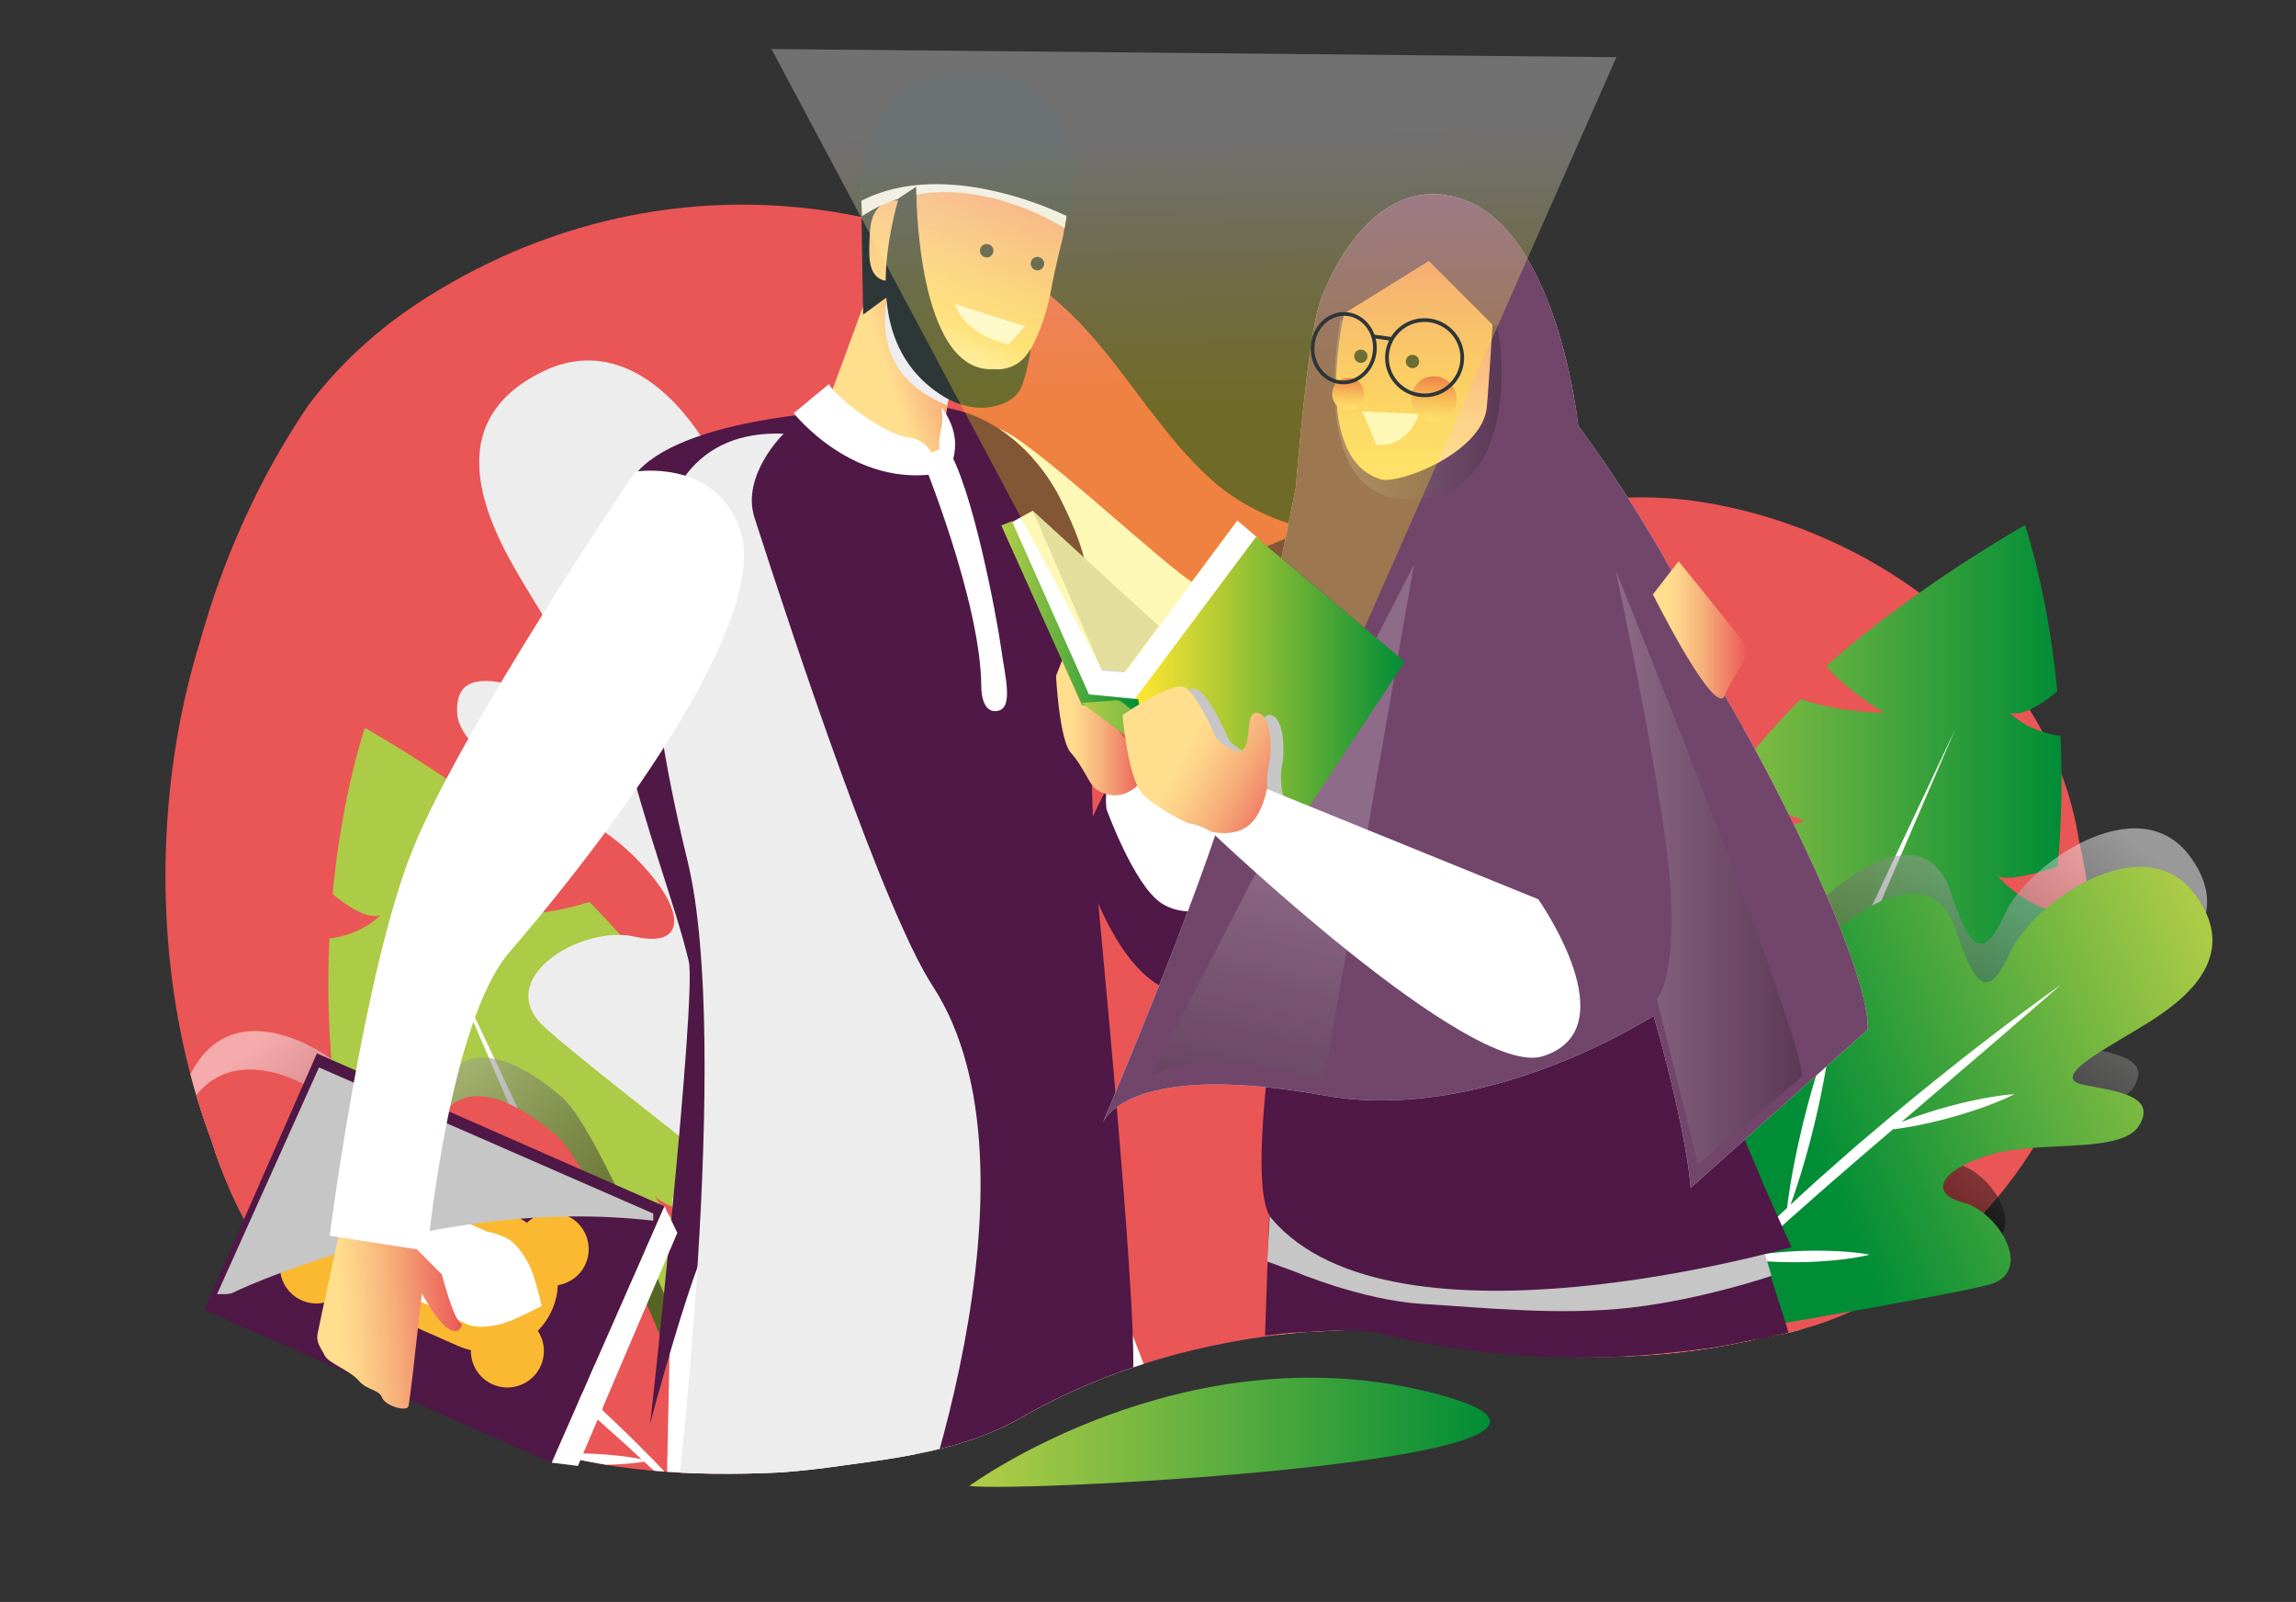
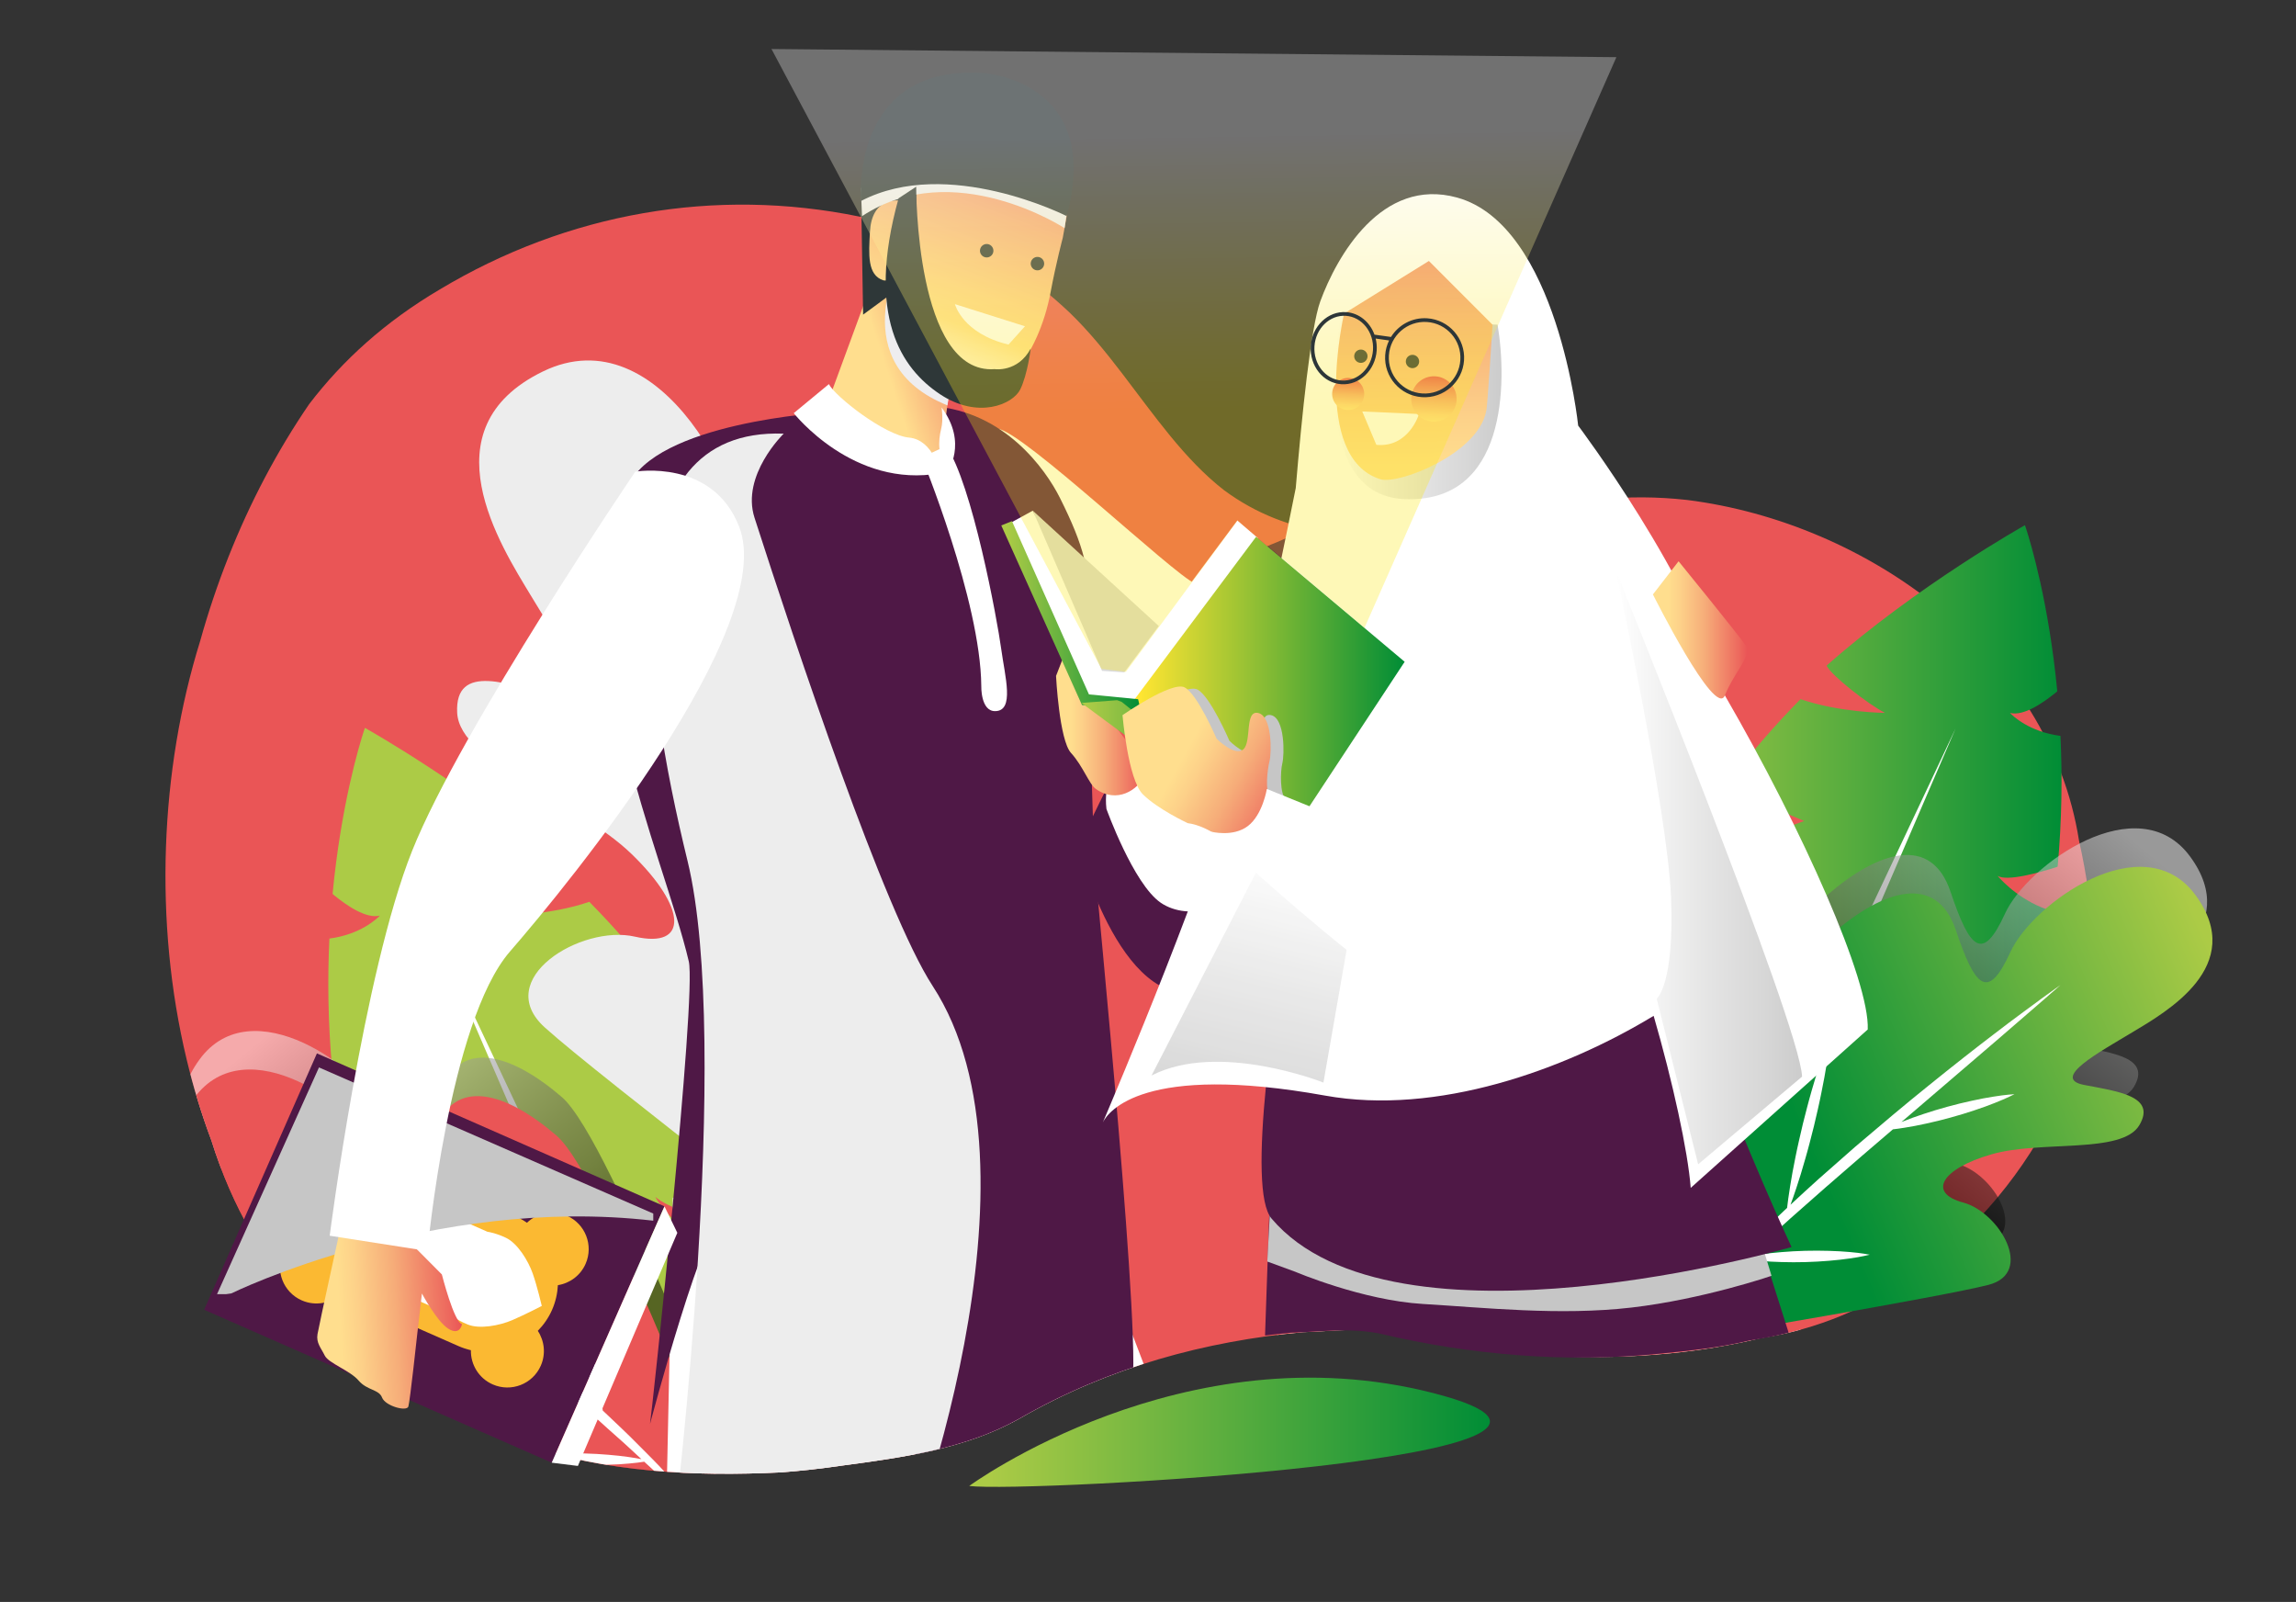
<svg xmlns="http://www.w3.org/2000/svg" xmlns:xlink="http://www.w3.org/1999/xlink" version="1.1" id="Layer_1" x="0px" y="0px" viewBox="0 0 3280 2288" style="enable-background:new 0 0 3280 2288;" xml:space="preserve">
  <rect x="0" y="0" width="3280" height="2288" fill="#333333" stroke="none" />
  <g>
    <defs>
      <path id="SVGID_1_" d="M2970.013,1200.597c-42.046-267.6-301.697-453.937-559.679-486.482c-42.48-4.773-85.21-5.059-127.635-0.466    c-42.411,4.591-84.52,14.058-125.5,28.806c-35.643,6.554-71.299,12.816-106.695,17.124    c-106.148,12.916-210.005,8.204-301.634-59.262c-28.468-22.1-53.478-48.923-77.151-77.752    c-47.348-57.658-89.352-123.334-142.809-175.264c-54.983-51.93-116.077-94.696-193.28-114.287    c-35.61-9.377-71.518-17.309-107.715-23.62c-206.084-42.322-416.859-5.665-600.142,104.305    c-38.796,22.91-73.405,48.172-104.23,75.467c-30.841,27.309-57.896,56.649-81.763,87.891    c-45.879,66.96-84.619,140.664-115.485,218.539c-15.433,38.936-28.899,78.954-40.303,119.851    c-57.421,184.23-66.521,401.479-19.275,598.041c9.455,39.336,21.164,77.851,35.231,115.214    c59.69,191.448,187.4,314.921,345.953,393.512c31.711,15.693,64.657,29.589,98.606,40.707    c119.534,40.03,244.776,46.141,370.019,40.03c29.02-2.29,57.658-5.416,86.107-9.632c88.012-11.751,176.598-23.97,252.965-66.735    c64.913-37.42,131.543-65.104,199.368-85.104c33.912-9.998,68.123-18.076,102.534-24.49    c34.413-6.414,69.057-11.145,104.097-14.289c43.044-1.359,85.809-7.47,128.575,1.695c125.776,29.896,263.734,41.7,395.945,28.5    c44.067-4.396,87.502-11.577,129.631-21.789c40.835-6.184,79.479-17.18,115.67-32.293c38.224-16.099,74.318-36.986,107.918-61.699    c167.248-120.44,283.327-337.324,243.87-544.939C2979.993,1249.636,2975.651,1225.808,2970.013,1200.597z" />
    </defs>
    <clipPath id="SVGID_2_">
      <use xlink:href="#SVGID_1_" style="overflow:visible;" />
    </clipPath>
    <polyline style="clip-path:url(#SVGID_2_);fill:#FFFFFF;" points="1840.954,1431.177 1813.463,2219.25 2624.447,2063.469    2422.847,1431.177  " />
    <rect x="50.688" y="88.566" style="clip-path:url(#SVGID_2_);fill:#EA5556;" width="3143.371" height="2093.581" />
    <g style="clip-path:url(#SVGID_2_);">
      <g>
        <path style="fill:#ACCB46;" d="M903.133,2073.523l5.411-14.986c-64.115-24.059-183.183-77.594-279.365-171.545     c0.018-0.023,0.018-0.023,0.06-0.031c-0.156-0.145-0.329-0.299-0.485-0.469c69.346-38.622,75.318-83.639,75.826-90.303     c-32.633,28.438-91.958,34.077-125.624,34.812c-0.13-0.148-0.249-0.34-0.379-0.501c-0.026,0.003-0.026,0.003-0.053-0.005     c-43.529-55.797-77.268-122.624-90.823-202.01c-2.168-12.607-4.025-25.047-5.782-37.422c43.18-12.788,70.825-41.764,78.483-50.58     c-13.924,8.111-58.347-4.233-85.432-12.959c-0.005-0.149-0.021-0.277-0.044-0.407c-0.125-0.038-0.263-0.086-0.372-0.124     c-6.108-67.033-6.698-129.802-3.968-186.48c44.497-5.742,68.105-28.584,72.11-32.772c-19.214,4.871-46.975-13.776-67.119-30.475     c-0.01-0.048,0.003-0.09,0.02-0.131c-0.151-0.12-0.312-0.243-0.473-0.367c11.925-125.204,37.626-210.854,44.445-231.984     c1.086-3.392,1.733-5.188,1.733-5.188S675.132,1125.6,804.727,1240.2c-7.355,14.63-59.149,54.887-83.439,67.451     c0,0,64.846-0.387,120.618-19.604c36.123,36.698,71.406,76.893,103.591,120.195c-31.305,20.193-54.985,31.263-108.73,53.857     c0,0,82.168,31.441,169.364,48.332c32.015,64.19,73.76,159.242,81.877,232.116c-48.377-0.149-118.561-5.551-151.818-32.976     c0,0,32.311,64.823,154.94,107.368c13.17,70.5-66.454,179.936-109.256,229.36l-17.776,49.233L903.133,2073.523z" />
        <polygon style="fill:#FFFFFF;" points="620.354,1329.87 920.413,2025.664 926.971,2007.499 942.583,2013.135    " />
      </g>
      <path style="fill:#EDEDED;" d="M758.285,850.529c-42.803-70.977-150.729-238.149,17.213-319.926    c167.996-81.808,297.925,176.276,291.302,290.531c-6.59,114.252,30.626,101.786,123.917,12.945    c93.325-88.792,175.99-4.361,227.347,126.414c51.369,130.767-52.028,928.124-52.028,928.124l-105.934-42.066    c0,0-406.062-310.332-481.978-379.178c-75.933-68.849,51.935-147.183,128.838-129.572c76.919,17.573,74.524-41.42-4.775-118.099    c-79.273-76.632-245.422-129.612-249.087-201.667c-3.654-72.133,74.641-41.738,143.782-20.785    C865.979,1018.226,801.125,921.481,758.285,850.529z" />
      <defs>
        <filter id="Adobe_OpacityMaskFilter" filterUnits="userSpaceOnUse" x="261.09" y="1472.592" width="802.311" height="671.199">
          <feFlood style="flood-color:white;flood-opacity:1" result="back" />
          <feBlend in="SourceGraphic" in2="back" mode="normal" />
        </filter>
      </defs>
      <mask maskUnits="userSpaceOnUse" x="261.09" y="1472.592" width="802.311" height="671.199" id="SVGID_3_">
        <g style="filter:url(#Adobe_OpacityMaskFilter);">
          <defs>
            <filter id="Adobe_OpacityMaskFilter_1_" filterUnits="userSpaceOnUse" x="261.09" y="1472.592" width="802.311" height="671.199">
              <feFlood style="flood-color:white;flood-opacity:1" result="back" />
              <feBlend in="SourceGraphic" in2="back" mode="normal" />
            </filter>
          </defs>
          <mask maskUnits="userSpaceOnUse" x="261.09" y="1472.592" width="802.311" height="671.199" id="SVGID_3_">
            <g style="filter:url(#Adobe_OpacityMaskFilter_1_);">
					</g>
          </mask>
          <linearGradient id="SVGID_4_" gradientUnits="userSpaceOnUse" x1="689.249" y1="1470.627" x2="333.693" y2="1902.982" gradientTransform="matrix(-1 0 0 1 1081.633 0)">
            <stop offset="0" style="stop-color:#000000" />
            <stop offset="0.129" style="stop-color:#313131" />
            <stop offset="0.307" style="stop-color:#6F6F6F" />
            <stop offset="0.478" style="stop-color:#A2A2A2" />
            <stop offset="0.638" style="stop-color:#CBCBCB" />
            <stop offset="0.782" style="stop-color:#E7E7E7" />
            <stop offset="0.908" style="stop-color:#F9F9F9" />
            <stop offset="1" style="stop-color:#FFFFFF" />
          </linearGradient>
          <path style="mask:url(#SVGID_3_);fill:url(#SVGID_4_);" d="M375.479,1708.88c-47.781-28.777-164.544-94.322-90.321-195.771      c74.244-101.481,232.676,11.241,264.65,81.306c31.992,70.053,50.218,50.938,77.804-31.248      c27.615-82.167,103.345-57.914,175.01,3.756c71.668,61.661,260.779,568.6,260.779,568.6l-76.254,8.269      c0,0-339.16-57.016-405.969-74.116c-66.827-17.099-15.362-103.901,35.929-117.596c51.294-13.72,31.326-48.069-39.96-68.769      c-71.258-20.678-186.772,0.021-211.603-41.7c-24.848-41.771,31.295-48.297,79.02-57.562      C492.269,1774.813,423.272,1737.631,375.479,1708.88z" />
        </g>
      </mask>
      <linearGradient id="SVGID_5_" gradientUnits="userSpaceOnUse" x1="689.249" y1="1470.627" x2="333.693" y2="1902.982" gradientTransform="matrix(-1 0 0 1 1081.633 0)">
        <stop offset="0" style="stop-color:#FFFFFF" />
        <stop offset="0.129" style="stop-color:#DBDBDB" />
        <stop offset="0.307" style="stop-color:#ABABAA" />
        <stop offset="0.478" style="stop-color:#7F7F7E" />
        <stop offset="0.638" style="stop-color:#595858" />
        <stop offset="0.782" style="stop-color:#3A3A39" />
        <stop offset="0.908" style="stop-color:#171716" />
        <stop offset="1" style="stop-color:#000000" />
      </linearGradient>
      <path style="opacity:0.5;fill:url(#SVGID_5_);" d="M375.479,1708.88c-47.781-28.777-164.544-94.322-90.321-195.771    c74.244-101.481,232.676,11.241,264.65,81.306c31.992,70.053,50.218,50.938,77.804-31.248    c27.615-82.167,103.345-57.914,175.01,3.756c71.668,61.661,260.779,568.6,260.779,568.6l-76.254,8.269    c0,0-339.16-57.016-405.969-74.116c-66.827-17.099-15.362-103.901,35.929-117.596c51.294-13.72,31.326-48.069-39.96-68.769    c-71.258-20.678-186.772,0.021-211.603-41.7c-24.848-41.771,31.295-48.297,79.02-57.562    C492.269,1774.813,423.272,1737.631,375.479,1708.88z" />
      <path style="fill:#EA5556;" d="M367.842,1763.865c-47.781-28.777-164.544-94.323-90.321-195.771    c74.244-101.482,232.677,11.241,264.651,81.306c31.992,70.053,50.216,50.937,77.802-31.248    c27.617-82.168,103.346-57.914,175.011,3.756c71.668,61.661,260.779,568.598,260.779,568.598l-76.254,8.271    c0,0-339.159-57.016-405.969-74.116c-66.823-17.099-15.362-103.901,35.931-117.596c51.292-13.721,31.325-48.072-39.962-68.769    c-71.257-20.679-186.772,0.021-211.601-41.7c-24.848-41.771,31.294-48.297,79.02-57.562    C484.633,1829.797,415.634,1792.616,367.842,1763.865z" />
      <path style="fill:#FFFFFF;" d="M494.75,1717.567c15.406,13.327,37.456,32.372,63.89,55.251    c39.132,33.521,87.86,75.308,139.116,119.231c-0.702-0.27-1.375-0.564-2.099-0.82c-8.501-3.429-18.53-7.092-29.352-10.642    c-10.824-3.606-22.465-7.159-34.177-10.365c-11.717-3.231-23.538-6.096-34.675-8.505c-11.133-2.464-21.623-4.474-30.677-5.859    c-18.095-2.966-30.521-3.583-30.521-3.583s11.002,5.793,28.083,12.484c8.504,3.415,18.523,7.064,29.354,10.63    c10.837,3.621,22.443,7.176,34.166,10.368c11.707,3.24,23.524,6.131,34.675,8.543c11.129,2.459,21.605,4.455,30.674,5.848    c6.382,1.064,12.025,1.794,16.718,2.342c14.308,12.243,28.721,24.595,43.173,36.988c17.588,15.259,35.165,30.489,52.468,45.478    c17.173,15.154,34.089,30.058,50.431,44.45c16.046,14.768,32.171,28.408,46.706,42.077c4.592,4.347,9.149,8.522,13.642,12.63    c-4.747-0.947-10.736-2.014-17.809-3.003c-8.589-1.262-18.633-2.381-29.399-3.268c-10.793-0.922-22.291-1.574-33.777-1.876    c-11.526-0.31-23.046-0.248-33.854,0.06c-10.792,0.299-20.908,0.871-29.555,1.65c-17.338,1.468-28.906,3.849-28.906,3.849    s11.448,3.023,28.653,5.408c8.596,1.27,18.674,2.412,29.425,3.269c10.769,0.892,22.281,1.591,33.789,1.892    c11.495,0.302,23.02,0.292,33.824-0.038c10.804-0.251,20.899-0.846,29.563-1.674c9.348-0.768,16.933-1.83,22.017-2.636    c8.3,7.561,16.288,14.885,23.572,22.108c6.268,6.058,12.278,11.841,18.017,17.383c5.852,5.399,11.203,10.689,16.039,15.838    c9.733,10.241,18.67,18.855,25.309,26.546c13.105,15.516,20.843,24.311,20.843,24.311s-6.539-9.586-18.414-26.299    c-6.087-8.252-14.306-17.539-23.298-28.623c-8.856-11.253-20.098-22.699-31.899-35.646c-11.709-13.12-25.364-26.302-39.477-40.595    c-14.063-14.354-29.545-28.766-45.396-43.852c-1.493-1.381-3.039-2.828-4.521-4.221c-0.844-7.324-2.189-17.971-4.326-30.896    c-1.941-12.37-4.541-26.729-7.696-41.986c-1.653-7.623-3.091-15.564-5.044-23.478c-1.841-7.99-3.721-16.098-5.612-24.167    c-2.065-8.078-4.138-16.126-6.165-24.041c-1.967-7.953-4.315-15.676-6.357-23.179c-4.272-15.017-8.558-28.919-12.534-40.802    c-7.769-23.781-14.337-39.303-14.337-39.303s1.322,16.81,5.363,41.498c1.956,12.33,4.58,26.675,7.734,41.976    c1.634,7.64,3.102,15.538,5.004,23.473c1.863,7.993,3.726,16.089,5.632,24.188c2.056,8.06,4.095,16.092,6.13,24.034    c1.952,7.961,4.327,15.652,6.386,23.167c4.212,15.023,8.529,28.945,12.501,40.824c3.133,9.623,6.06,17.787,8.463,24.197    c-13.101-12.2-26.53-24.467-40.331-36.908c-17.23-15.184-34.76-30.604-52.275-46.027c-35.496-30.257-71.159-60.321-105.245-87.729    c-33.998-27.484-66.083-52.694-93.939-73.881c-27.697-21.355-51.377-38.369-67.753-50.552    c-16.472-12.024-26.093-18.663-26.093-18.663S479.38,1704.131,494.75,1717.567z" />
    </g>
    <path style="clip-path:url(#SVGID_2_);fill:#FFFFFF;" d="M1425.05,612.253c36.309,3.792,250.489,207.72,282.562,221.466   c32.07,13.746,396.038-27.195,396.038-27.195l-187.855,174.109l-169.999,105.099l-407.804-189.391   C1337.991,896.341,1322.717,601.562,1425.05,612.253z" />
    <polyline style="clip-path:url(#SVGID_2_);fill:#FFFFFF;" points="961.243,1710.67 949.746,2253.935 1744.826,2238.933    1543.136,1710.67  " />
    <path style="clip-path:url(#SVGID_2_);fill:#4F1846;" d="M1333.076,580.271c101.874,7.491,160.552,89.75,181.159,130.959   c69.839,139.686,30.561,135.319,50.196,528.185c1.328,26.493,71.247,722.102,50.931,745   c-82.648,93.095-281.456,194.412-445.247-14.558c-42.253-53.909-98.438-218.065-133.87-232.802   c-26.52-11.035-108.768,301.204-107.676,296.829c1.687-6.736,66.927-611.59,55.391-660.817   c-36.359-155.131-178.092-453.476-87.375-676.812c37.832-93.121,283.711-107.25,283.711-107.25L1333.076,580.271z" />
    <path style="clip-path:url(#SVGID_2_);fill:#EDEDED;" d="M1119.58,619.381c0,0-61.238,59.38-41.688,120.139   c58.862,182.929,185.506,562.959,254.478,668.747c172.102,263.969-30.544,807.929-64.146,875.131   c-33.601,67.204-8.129-131.571-8.129-131.571l-296.306,21.382c0,0,82.478-681.2,18.327-943.905   C917.97,966.6,869.094,610.217,1119.58,619.381z" />
  </g>
  <g>
    <g>
      <linearGradient id="SVGID_6_" gradientUnits="userSpaceOnUse" x1="2321.505" y1="1278.102" x2="2945.054" y2="1278.102">
        <stop offset="0.037" style="stop-color:#ACCB46" />
        <stop offset="1" style="stop-color:#008D36" />
      </linearGradient>
      <path style="fill:url(#SVGID_6_);" d="M2510.953,1784.062l-5.411-14.988c64.116-24.06,183.182-77.594,279.364-171.544    c-0.018-0.023-0.018-0.023-0.061-0.033c0.156-0.143,0.33-0.298,0.485-0.469c-69.345-38.622-75.316-83.636-75.826-90.301    c32.633,28.438,91.96,34.076,125.626,34.812c0.129-0.149,0.248-0.34,0.377-0.501c0.026,0.003,0.026,0.003,0.056-0.007    c43.527-55.795,77.267-122.624,90.821-202.01c2.167-12.607,4.023-25.047,5.781-37.42c-43.182-12.788-70.825-41.764-78.482-50.582    c13.924,8.111,58.348-4.231,85.432-12.959c0.003-0.147,0.02-0.277,0.043-0.405c0.126-0.038,0.266-0.086,0.373-0.124    c6.109-67.035,6.697-129.802,3.967-186.48c-44.494-5.743-68.105-28.583-72.109-32.772c19.213,4.871,46.975-13.778,67.119-30.475    c0.011-0.052-0.004-0.09-0.019-0.133c0.151-0.12,0.312-0.243,0.473-0.367c-11.925-125.204-37.626-210.852-44.444-231.983    c-1.086-3.392-1.734-5.187-1.734-5.187s-153.828,86.001-283.424,200.603c7.355,14.628,59.148,54.885,83.438,67.453    c0,0-64.846-0.388-120.618-19.607c-36.123,36.698-71.404,76.894-103.593,120.197c31.305,20.191,54.985,31.263,108.731,53.855    c0,0-82.168,31.443-169.365,48.334c-32.014,64.19-73.76,159.24-81.876,232.116c48.378-0.15,118.561-5.553,151.818-32.976    c0,0-32.308,64.823-154.938,107.367c-13.172,70.499,66.453,179.935,109.254,229.359l17.776,49.233L2510.953,1784.062z" />
      <polygon style="fill:#FFFFFF;" points="2793.732,1040.405 2493.674,1736.2 2487.117,1718.035 2471.503,1723.671   " />
    </g>
    <defs>
      <filter id="Adobe_OpacityMaskFilter_2_" filterUnits="userSpaceOnUse" x="2350.684" y="1183.131" width="802.312" height="671.199">
        <feFlood style="flood-color:white;flood-opacity:1" result="back" />
        <feBlend in="SourceGraphic" in2="back" mode="normal" />
      </filter>
    </defs>
    <mask maskUnits="userSpaceOnUse" x="2350.684" y="1183.131" width="802.312" height="671.199" id="SVGID_7_">
      <g style="filter:url(#Adobe_OpacityMaskFilter_2_);">
        <defs>
          <filter id="Adobe_OpacityMaskFilter_3_" filterUnits="userSpaceOnUse" x="2350.684" y="1183.131" width="802.312" height="671.199">
            <feFlood style="flood-color:white;flood-opacity:1" result="back" />
            <feBlend in="SourceGraphic" in2="back" mode="normal" />
          </filter>
        </defs>
        <mask maskUnits="userSpaceOnUse" x="2350.684" y="1183.131" width="802.312" height="671.199" id="SVGID_7_">
          <g style="filter:url(#Adobe_OpacityMaskFilter_3_);">
				</g>
        </mask>
        <linearGradient id="SVGID_8_" gradientUnits="userSpaceOnUse" x1="3021.702" y1="1181.165" x2="2666.146" y2="1613.52">
          <stop offset="0" style="stop-color:#000000" />
          <stop offset="0.129" style="stop-color:#313131" />
          <stop offset="0.307" style="stop-color:#6F6F6F" />
          <stop offset="0.478" style="stop-color:#A2A2A2" />
          <stop offset="0.638" style="stop-color:#CBCBCB" />
          <stop offset="0.782" style="stop-color:#E7E7E7" />
          <stop offset="0.908" style="stop-color:#F9F9F9" />
          <stop offset="1" style="stop-color:#FFFFFF" />
        </linearGradient>
        <path style="mask:url(#SVGID_7_);fill:url(#SVGID_8_);" d="M3038.606,1419.418c47.78-28.779,164.545-94.324,90.321-195.771     c-74.244-101.481-232.678,11.241-264.649,81.306c-31.992,70.052-50.218,50.936-77.806-31.248     c-27.615-82.167-103.345-57.914-175.008,3.756c-71.669,61.659-260.781,568.598-260.781,568.598l76.255,8.271     c0,0,339.162-57.018,405.971-74.116c66.825-17.099,15.361-103.901-35.929-117.598c-51.295-13.718-31.327-48.069,39.958-68.767     c71.261-20.678,186.772,0.021,211.604-41.7c24.848-41.774-31.295-48.297-79.019-57.562     C2921.817,1485.35,2990.814,1448.169,3038.606,1419.418z" />
      </g>
    </mask>
    <linearGradient id="SVGID_9_" gradientUnits="userSpaceOnUse" x1="3021.702" y1="1181.165" x2="2666.146" y2="1613.52">
      <stop offset="0" style="stop-color:#FFFFFF" />
      <stop offset="0.129" style="stop-color:#DBDBDB" />
      <stop offset="0.307" style="stop-color:#ABABAA" />
      <stop offset="0.478" style="stop-color:#7F7F7E" />
      <stop offset="0.638" style="stop-color:#595858" />
      <stop offset="0.782" style="stop-color:#3A3A39" />
      <stop offset="0.908" style="stop-color:#171716" />
      <stop offset="1" style="stop-color:#000000" />
    </linearGradient>
    <path style="opacity:0.5;fill:url(#SVGID_9_);" d="M3038.606,1419.418c47.78-28.779,164.545-94.324,90.321-195.771   c-74.244-101.481-232.678,11.241-264.649,81.306c-31.992,70.052-50.218,50.936-77.806-31.248   c-27.615-82.167-103.345-57.914-175.008,3.756c-71.669,61.659-260.781,568.598-260.781,568.598l76.255,8.271   c0,0,339.162-57.018,405.971-74.116c66.825-17.099,15.361-103.901-35.929-117.598c-51.295-13.718-31.327-48.069,39.958-68.767   c71.261-20.678,186.772,0.021,211.604-41.7c24.848-41.774-31.295-48.297-79.019-57.562   C2921.817,1485.35,2990.814,1448.169,3038.606,1419.418z" />
    <linearGradient id="SVGID_10_" gradientUnits="userSpaceOnUse" x1="3053.63" y1="450.293" x2="2583.377" y2="920.546" gradientTransform="matrix(0.929 0.37 -0.37 0.929 523.625 -171.29)">
      <stop offset="0.037" style="stop-color:#ACCB46" />
      <stop offset="1" style="stop-color:#008D36" />
    </linearGradient>
    <path style="fill:url(#SVGID_10_);" d="M3046.242,1474.401c47.783-28.777,164.545-94.322,90.321-195.769   c-74.242-101.482-232.675,11.241-264.649,81.304c-31.992,70.053-50.218,50.938-77.803-31.248   c-27.616-82.166-103.346-57.914-175.011,3.756c-71.669,61.661-260.779,568.6-260.779,568.6l76.255,8.269   c0,0,339.16-57.016,405.969-74.114c66.825-17.101,15.361-103.903-35.929-117.598c-51.294-13.72-31.327-48.07,39.96-68.767   c71.259-20.68,186.772,0.021,211.602-41.702c24.85-41.771-31.295-48.295-79.019-57.562   C2929.453,1540.335,2998.45,1503.152,3046.242,1474.401z" />
    <path style="fill:#FFFFFF;" d="M2919.336,1428.104c-15.408,13.329-37.457,32.374-63.891,55.251   c-39.129,33.521-87.859,75.308-139.115,119.232c0.703-0.268,1.373-0.562,2.1-0.82c8.499-3.427,18.527-7.09,29.35-10.64   c10.826-3.606,22.465-7.159,34.178-10.367c11.719-3.231,23.537-6.094,34.677-8.505c11.133-2.464,21.623-4.471,30.676-5.859   c18.097-2.964,30.521-3.581,30.521-3.581s-11,5.793-28.082,12.484c-8.504,3.415-18.524,7.063-29.354,10.628   c-10.837,3.621-22.443,7.178-34.166,10.369c-11.707,3.239-23.525,6.13-34.675,8.544c-11.13,2.458-21.606,4.453-30.676,5.847   c-6.381,1.065-12.022,1.793-16.717,2.343c-14.308,12.242-28.721,24.595-43.173,36.986c-17.588,15.259-35.167,30.491-52.468,45.478   c-17.173,15.154-34.091,30.059-50.431,44.452c-16.046,14.766-32.174,28.407-46.708,42.077c-4.593,4.345-9.147,8.522-13.642,12.631   c4.748-0.95,10.737-2.015,17.811-3.006c8.589-1.262,18.631-2.379,29.398-3.266c10.793-0.922,22.291-1.576,33.777-1.877   c11.526-0.311,23.046-0.247,33.854,0.061c10.793,0.299,20.906,0.871,29.553,1.648c17.338,1.468,28.907,3.849,28.907,3.849   s-11.45,3.025-28.653,5.409c-8.596,1.271-18.674,2.413-29.425,3.268c-10.771,0.894-22.28,1.591-33.788,1.894   c-11.495,0.3-23.02,0.292-33.824-0.04c-10.804-0.251-20.899-0.844-29.562-1.674c-9.349-0.766-16.934-1.828-22.019-2.633   c-8.299,7.56-16.287,14.882-23.571,22.107c-6.268,6.056-12.278,11.84-18.018,17.383c-5.85,5.399-11.201,10.688-16.04,15.836   c-9.731,10.242-18.669,18.857-25.308,26.549c-13.105,15.514-20.842,24.309-20.842,24.309s6.536-9.585,18.413-26.3   c6.087-8.251,14.304-17.537,23.299-28.622c8.854-11.254,20.095-22.699,31.897-35.646c11.709-13.118,25.365-26.302,39.477-40.593   c14.063-14.355,29.545-28.767,45.398-43.853c1.492-1.381,3.038-2.827,4.52-4.221c0.845-7.323,2.189-17.97,4.327-30.896   c1.938-12.372,4.541-26.729,7.695-41.988c1.654-7.621,3.09-15.562,5.044-23.478c1.842-7.988,3.722-16.096,5.611-24.165   c2.066-8.079,4.137-16.127,6.166-24.041c1.966-7.953,4.314-15.677,6.357-23.179c4.272-15.018,8.557-28.919,12.535-40.804   c7.767-23.781,14.335-39.303,14.335-39.303s-1.319,16.81-5.361,41.498c-1.956,12.33-4.581,26.676-7.733,41.976   c-1.636,7.64-3.101,15.54-5.007,23.475c-1.862,7.991-3.726,16.088-5.63,24.187c-2.056,8.062-4.096,16.095-6.132,24.036   c-1.952,7.961-4.327,15.652-6.386,23.165c-4.211,15.023-8.527,28.945-12.5,40.825c-3.135,9.624-6.06,17.788-8.463,24.199   c13.1-12.201,26.528-24.468,40.329-36.91c17.231-15.185,34.762-30.604,52.275-46.026c35.497-30.259,71.161-60.321,105.245-87.73   c33.998-27.483,66.083-52.694,93.94-73.881c27.698-21.355,51.377-38.368,67.754-50.552c16.471-12.024,26.091-18.662,26.091-18.662   S2934.707,1414.668,2919.336,1428.104z" />
  </g>
  <path style="fill:#4F1846;" d="M1823.789,1431.94l-12.885,369.354l-3.704,106.208c12.37-1.528,24.769-2.917,37.231-4.04  c43.043-1.359,85.808-7.47,128.576,1.695c125.776,29.896,263.732,41.704,395.943,28.5c44.069-4.396,87.937-8.822,130.065-19.037  c19.275-2.918,37.835-6.346,56.107-11.336l-149.442-471.345H1823.789z" />
  <path style="fill:#C6C6C6;" d="M1850.664,1816.574c0,0,95.78,40.805,182.492,45.906c86.712,5.1,194.96,17,297.54,5.1  c102.579-11.899,200.061-45.34,200.061-45.34l-14.771-48.532l-675.523-16.642l-26.068-30.604l-3.968,75.376L1850.664,1816.574z" />
  <path style="fill:#4F1846;" d="M1898.915,706.661c0,0,10.181,34.621-83.497,71.276c-93.677,36.656-274.922,431.731-274.922,431.731  s65.167,254.558,189.391,201.611c124.227-52.947,415.439-484.681,415.439-484.681" />
  <g>
    <g>
      <polygon style="fill:#4F1846;" points="291.641,1870.709 452.749,1504.547 949.255,1722.984 788.152,2089.156   " />
      <path style="fill:#FBB932;" d="M488.102,1847.287c4.995,3.377,10.299,6.43,16.009,8.93l151.171,66.515    c5.717,2.515,11.546,4.375,17.419,5.771c-0.423,20.428,11.254,40.078,31.129,48.83c26.372,11.588,57.145-0.378,68.738-26.737    c7.416-16.843,5.164-35.469-4.279-49.766c8.299-8.481,15.312-18.473,20.368-29.972c5.058-11.495,7.691-23.43,8.335-35.271    c16.921-2.699,32.175-13.618,39.583-30.473c11.596-26.355-0.37-57.14-26.735-68.729c-19.878-8.757-42.246-4.081-57.034,10.032    c-4.991-3.387-10.301-6.43-16.019-8.941l-151.161-66.505c-5.72-2.521-11.549-4.37-17.417-5.776    c0.415-20.436-11.266-40.086-31.143-48.818c-26.357-11.598-57.125,0.367-68.726,26.726c-7.409,16.843-5.165,35.476,4.274,49.773    c-8.298,8.473-15.308,18.468-20.37,29.968c-5.052,11.503-7.691,23.422-8.333,35.265c-16.913,2.702-32.182,13.62-39.578,30.466    c-11.597,26.367,0.369,57.143,26.737,68.744C450.944,1866.064,473.304,1861.399,488.102,1847.287z" />
    </g>
    <path style="fill:#FFFFFF;" d="M637.922,1875.479l0.138-0.299l5.21,2.281c0.116,0.118,8.166,7.512,25.016,14.363   c16.949,6.902,45.358,1.469,63.433-6.257c17.856-7.649,41.692-20.019,42.273-20.314c0,0-6.527-27.994-12.961-46.302   c-6.512-18.561-21.703-43.171-38.245-51.005c-13.426-6.366-23.162-8.155-26.353-8.601l-93.454-41.125l-0.142,0.301l-5.207-2.293   c-0.117-0.1-8.161-7.496-25.009-14.362c-16.951-6.891-45.358-1.464-63.43,6.269c-17.856,7.649-41.69,20.011-42.286,20.318   c0,0,6.53,27.997,12.97,46.304c6.512,18.548,21.701,43.157,38.24,50.997c13.438,6.359,23.157,8.149,26.369,8.611L637.922,1875.479z   " />
    <polyline style="fill:#FFFFFF;" points="949.255,1722.984 967.609,1760.823 825.563,2093.785 788.152,2089.156  " />
    <path style="fill:#C6C6C6;" d="M330.447,1847.372c0,0,286.124-140.518,602.795-103.86v-10.181L455.69,1524.593l-145.608,323.799   h13.237L330.447,1847.372z" />
  </g>
  <g>
    <linearGradient id="SVGID_11_" gradientUnits="userSpaceOnUse" x1="353.595" y1="1731.339" x2="561.3" y2="1731.339" gradientTransform="matrix(0.998 -0.061 0.061 0.998 -7.054 176.213)">
      <stop offset="0.161" style="stop-color:#FFDE8E" />
      <stop offset="0.289" style="stop-color:#FDD189" />
      <stop offset="0.548" style="stop-color:#F6AD79" />
      <stop offset="0.911" style="stop-color:#ED695E" />
      <stop offset="1" style="stop-color:#EA5556" />
    </linearGradient>
    <path style="fill:url(#SVGID_11_);" d="M587.044,1775.863l44.196,44.444c0,0,17.401,68.687,28.841,70.812   c0,0-2.726,17.158-19.376,6.849c-16.665-10.289-37.966-50.477-37.966-50.477l-6.773,58.868c0,0-10.223,94.889-12.587,102.58   c-2.361,7.695-33.046-0.806-37.548-12.773c-4.5-11.989-21.347-10.021-33.538-24.35c-12.196-14.343-42.987-24.704-48.374-35.701   c-5.389-10.98-12.425-18.09-10.354-30.481c2.075-12.383,35.03-162.081,35.03-162.081" />
    <path style="fill:#FFFFFF;" d="M1055.935,752.258c55.544,143.134-240.087,506.367-327.394,606.767   c-87.304,100.393-117.86,427.777-117.86,427.777l-139.684-21.827c0,0,48.018-375.395,117.86-550.005   c69.842-174.605,318.658-541.285,318.658-541.285S1018.101,654.771,1055.935,752.258z" />
    <g>
      <g>
        <linearGradient id="SVGID_12_" gradientUnits="userSpaceOnUse" x1="-1784.956" y1="35.349" x2="-1613.49" y2="100.442" gradientTransform="matrix(-0.999 -0.043 -0.043 0.999 -341.49 357.497)">
          <stop offset="0" style="stop-color:#EA5556" />
          <stop offset="1" style="stop-color:#FFDE8E" />
        </linearGradient>
        <path style="fill:url(#SVGID_12_);" d="M1377.591,402.971l-26.275,191.537c0,0,3.732,102.672-78.831,62.346     c-41.588-20.316-98.417-59.073-98.417-59.073l80.877-219.927" />
        <path style="fill:#EEEDEF;" d="M1286.8,368.481c0,0-82.21,150.677,66.678,210.51l14.375-89.717" />
        <path style="fill:#2E3738;" d="M1455.479,363.385c75.715-16.221,60.579-76.243,52.345-130.458     c-4.966-32.752,24.179-61.195-12.473-82.812c-97.353-57.369-265.226,126.806-265.226,126.806l2.884,172.455l65.653-48.258" />
        <linearGradient id="SVGID_13_" gradientUnits="userSpaceOnUse" x1="-1857.122" y1="-44.706" x2="-1831.477" y2="-539.806" gradientTransform="matrix(0.954 0.301 -0.301 0.954 3048.919 1192.366)">
          <stop offset="0" style="stop-color:#FFFFFF" />
          <stop offset="0.047" style="stop-color:#FFFEFC" />
          <stop offset="0.099" style="stop-color:#FFFBF2" />
          <stop offset="0.153" style="stop-color:#FFF5E0" />
          <stop offset="0.209" style="stop-color:#FFEEC7" />
          <stop offset="0.265" style="stop-color:#FFE4A4" />
          <stop offset="0.296" style="stop-color:#FFDE8E" />
          <stop offset="0.403" style="stop-color:#FDD189" />
          <stop offset="0.621" style="stop-color:#F6AD79" />
          <stop offset="0.926" style="stop-color:#ED695E" />
          <stop offset="1" style="stop-color:#EA5556" />
        </linearGradient>
        <path style="fill:url(#SVGID_13_);" d="M1500.906,417.096c7.842-41.79,17.339-77.376,17.339-77.376l6.171-34.055     c0,0-25.075-14.21-77.536-29.728c-31.473-9.315-70.271-7.84-122.639-34.495c-16.642-8.471-15.312,48.515-15.312,48.515     c-0.229-0.09-6.856-0.417-7.087-0.485c-23.424-7.405-56.511-5.6-59.056,41.748c-1.717,31.944-4.071,61.842,19.347,69.239     c1.381,0.433,14.032,0.38,15.421,0.633c-21.814,93.032,90.424,158.716,116.967,163.839     C1424.827,570.8,1482.734,513.908,1500.906,417.096z" />
        <path style="fill:#EEEDEF;" d="M1520.817,325.861c0,0-158.342-103.521-289.387-17.108l-1.65-40.212     c0,0,189.748-70.774,296.143,21.041L1520.817,325.861z" />
        <g>
          <path style="fill:#2E3738;" d="M1418.72,360.993c-1.599,5.06-7,7.871-12.056,6.272c-5.052-1.595-7.86-7.001-6.265-12.061      c1.594-5.052,6.998-7.858,12.046-6.267C1417.508,350.537,1420.311,355.935,1418.72,360.993z" />
          <path style="fill:#2E3738;" d="M1491.232,379.436c-1.586,5.042-6.994,7.851-12.043,6.257c-5.066-1.604-7.872-7-6.283-12.046      c1.602-5.07,6.999-7.868,12.067-6.273C1490.023,368.973,1492.831,374.364,1491.232,379.436z" />
        </g>
        <path style="fill:#2E3738;" d="M1308.84,266.666c0,0-1.361,269.006,112.139,260.564c0,0,33.084,5.012,51.46-29.382     c0,0-4.412,36.901-14.905,58.302c-10.499,21.398-60.518,43.107-114.959,6.72c-54.446-36.389-105.859-110.692-58.88-279.654" />
        <path style="fill:#FFFFFF;" d="M1464.256,466l-100.066-31.606c0,0,10.645,42.037,76.562,57.762" />
      </g>
      <path style="fill:#2E3738;" d="M1523.903,308.677c0,0-170.127-86.42-294.144-21.472c0,0-16.431-196.617,176.216-182.708    C1405.975,104.496,1575.779,115.146,1523.903,308.677z" />
    </g>
    <g>
      <path style="fill:#FFFFFF;" d="M1184.122,548.629l-50.207,41.465c0,0,85.121,108.585,209.53,85.669    c0,0-9.821-47.473-44.744-50.749C1263.785,621.745,1192.849,566.087,1184.122,548.629z" />
      <path style="fill:#FFFFFF;" d="M1345.084,581.91c0,0,2.834,17.197-0.546,30.554c-4.473,17.67-4.94,38.668,8.73,61.66    C1353.268,674.124,1383.279,633.202,1345.084,581.91z" />
      <path style="fill:#FFFFFF;" d="M1316.708,653.389c0,0,84.029,204.075,85.125,326.3c0,0-1.096,36.01,19.641,36.01    c28.374,0,14.186-49.102,8.732-89.484c-5.456-40.377-41.47-235.717-78.577-289.192L1316.708,653.389z" />
    </g>
  </g>
  <g>
    <path style="fill:#FFFFFF;" d="M1580.629,1155.354c0,0,38.442,107.048,77.489,133.956c39.049,26.907,115.804,12.859,122.257-64.302   s-140.383-147.395-140.383-147.395S1572.181,1080.897,1580.629,1155.354z" />
    <linearGradient id="SVGID_14_" gradientUnits="userSpaceOnUse" x1="1508.627" y1="1036.977" x2="1634.575" y2="1036.977">
      <stop offset="0.161" style="stop-color:#FFDE8E" />
      <stop offset="0.289" style="stop-color:#FDD189" />
      <stop offset="0.548" style="stop-color:#F6AD79" />
      <stop offset="0.911" style="stop-color:#ED695E" />
      <stop offset="1" style="stop-color:#EA5556" />
    </linearGradient>
    <path style="fill:url(#SVGID_14_);" d="M1508.626,965.438c0,0,4.583,91.641,21.384,109.969   c16.801,18.329,25.937,44.503,35.128,51.166c30.548,22.146,61.096,0.764,68.731-17.563c7.636-18.329-48.876-76.368-67.204-111.498   c-18.329-35.129-47.347-59.566-47.347-59.566" />
    <polyline style="fill:#DADADA;" points="1475.789,729.715 1765.14,994.602 1661.28,1060.786 1550.293,962.017  " />
    <path style="fill:#4F1846;" d="M2378.119,1097.951c-91.97,100.872,181.246,683.237,181.246,683.237   s-568.761,164.541-742.901-40.764c-69.728-82.19,139.521-1012.995,139.521-1012.995c5.642,0.25,54.839,47.885,143.749,87.251   c33.546,14.849-3.089-73.588,37.086-34.121C2136.82,780.56,2438.81,1031.378,2378.119,1097.951z" />
    <g>
      <path style="fill:#FFFFFF;" d="M2464.103,993.269c-43.866-165.626-209.569-385.37-209.569-385.37S2225.211,321.912,2081.64,282.2    c-107.901-29.846-172.027,84.16-195.501,148.153c-13.515,36.826-26.485,164.743-35.064,266.726    c-7.37,36.667-51.414,254.825-83.319,390.428c-33.118,140.74-177.392,480.756-192.222,515.536    c7.744-15.45,57.768-84.965,317.566-38.199c159.529,28.72,341.454-36.408,469.245-113.93    c27.118,93.383,49.082,193.932,52.966,245.735l252.884-226.232C2671.173,1401.242,2575.743,1185.896,2464.103,993.269z" />
      <path style="fill:#FFFFFF;" d="M1575.533,1603.043c-0.93,1.856-1.254,2.938-1.254,2.938S1574.726,1604.94,1575.533,1603.043z" />
    </g>
    <g style="opacity:0.8;">
-       <path style="fill:#4F1846;" d="M2464.103,993.269c-43.866-165.626-209.569-385.37-209.569-385.37S2225.211,321.912,2081.64,282.2    c-107.901-29.846-172.027,84.16-195.501,148.153c-13.515,36.826-26.485,164.743-35.064,266.726    c-7.37,36.667-51.414,254.825-83.319,390.428c-33.118,140.74-177.392,480.756-192.222,515.536    c7.744-15.45,57.768-84.965,317.566-38.199c159.529,28.72,341.454-36.408,469.245-113.93    c27.118,93.383,49.082,193.932,52.966,245.735l252.884-226.232C2671.173,1401.242,2575.743,1185.896,2464.103,993.269z" />
      <linearGradient id="SVGID_15_" gradientUnits="userSpaceOnUse" x1="1574.279" y1="1604.512" x2="1575.533" y2="1604.512">
        <stop offset="0" style="stop-color:#E34866" />
        <stop offset="0.818" style="stop-color:#2A599E" />
      </linearGradient>
      <path style="fill:url(#SVGID_15_);" d="M1575.533,1603.043c-0.93,1.856-1.254,2.938-1.254,2.938    S1574.726,1604.94,1575.533,1603.043z" />
      <defs>
        <filter id="Adobe_OpacityMaskFilter_4_" filterUnits="userSpaceOnUse" x="1645.033" y="806.815" width="374.88" height="739.422">
          <feFlood style="flood-color:white;flood-opacity:1" result="back" />
          <feBlend in="SourceGraphic" in2="back" mode="normal" />
        </filter>
      </defs>
      <mask maskUnits="userSpaceOnUse" x="1645.033" y="806.815" width="374.88" height="739.422" id="SVGID_16_">
        <g style="filter:url(#Adobe_OpacityMaskFilter_4_);">
          <defs>
            <filter id="Adobe_OpacityMaskFilter_5_" filterUnits="userSpaceOnUse" x="1645.033" y="806.815" width="374.88" height="739.422">
              <feFlood style="flood-color:white;flood-opacity:1" result="back" />
              <feBlend in="SourceGraphic" in2="back" mode="normal" />
            </filter>
          </defs>
          <mask maskUnits="userSpaceOnUse" x="1645.033" y="806.815" width="374.88" height="739.422" id="SVGID_16_">
            <g style="filter:url(#Adobe_OpacityMaskFilter_5_);">
					</g>
          </mask>
          <linearGradient id="SVGID_17_" gradientUnits="userSpaceOnUse" x1="1845.117" y1="1219.577" x2="1757.523" y2="1584.08">
            <stop offset="0" style="stop-color:#000000" />
            <stop offset="0.129" style="stop-color:#313131" />
            <stop offset="0.307" style="stop-color:#6F6F6F" />
            <stop offset="0.478" style="stop-color:#A2A2A2" />
            <stop offset="0.638" style="stop-color:#CBCBCB" />
            <stop offset="0.782" style="stop-color:#E7E7E7" />
            <stop offset="0.908" style="stop-color:#F9F9F9" />
            <stop offset="1" style="stop-color:#FFFFFF" />
          </linearGradient>
          <path style="mask:url(#SVGID_16_);fill:url(#SVGID_17_);" d="M2019.913,806.815l-129.294,739.422      c0,0-149.619-59.508-245.586-10.062l178.514-346.829" />
        </g>
      </mask>
      <linearGradient id="SVGID_18_" gradientUnits="userSpaceOnUse" x1="1845.117" y1="1219.577" x2="1757.523" y2="1584.08">
        <stop offset="0" style="stop-color:#FFFFFF" />
        <stop offset="0.129" style="stop-color:#DBDBDB" />
        <stop offset="0.307" style="stop-color:#ABABAA" />
        <stop offset="0.478" style="stop-color:#7F7F7E" />
        <stop offset="0.638" style="stop-color:#595858" />
        <stop offset="0.782" style="stop-color:#3A3A39" />
        <stop offset="0.908" style="stop-color:#171716" />
        <stop offset="1" style="stop-color:#000000" />
      </linearGradient>
      <path style="opacity:0.2;fill:url(#SVGID_18_);" d="M2019.913,806.815l-129.294,739.422c0,0-149.619-59.508-245.586-10.062    l178.514-346.829" />
    </g>
    <polygon style="fill:#FFFFFF;" points="1552.329,1000.709 1438.288,749.715 1475.454,729.35 1574.349,958.198 1606.124,960.349    1767.637,743.306 1796.966,768.384 1617.325,1017.368  " />
    <defs>
      <filter id="Adobe_OpacityMaskFilter_6_" filterUnits="userSpaceOnUse" x="1906.49" y="457.387" width="238.556" height="255.629">
        <feFlood style="flood-color:white;flood-opacity:1" result="back" />
        <feBlend in="SourceGraphic" in2="back" mode="normal" />
      </filter>
    </defs>
    <mask maskUnits="userSpaceOnUse" x="1906.49" y="457.387" width="238.556" height="255.629" id="SVGID_19_">
      <g style="filter:url(#Adobe_OpacityMaskFilter_6_);">
        <defs>
          <filter id="Adobe_OpacityMaskFilter_7_" filterUnits="userSpaceOnUse" x="1906.49" y="457.387" width="238.556" height="255.629">
            <feFlood style="flood-color:white;flood-opacity:1" result="back" />
            <feBlend in="SourceGraphic" in2="back" mode="normal" />
          </filter>
        </defs>
        <mask maskUnits="userSpaceOnUse" x="1906.49" y="457.387" width="238.556" height="255.629" id="SVGID_19_">
          <g style="filter:url(#Adobe_OpacityMaskFilter_7_);">
				</g>
        </mask>
        <linearGradient id="SVGID_20_" gradientUnits="userSpaceOnUse" x1="1906.49" y1="585.201" x2="2145.046" y2="585.201">
          <stop offset="0" style="stop-color:#000000" />
          <stop offset="0.129" style="stop-color:#313131" />
          <stop offset="0.307" style="stop-color:#6F6F6F" />
          <stop offset="0.478" style="stop-color:#A2A2A2" />
          <stop offset="0.638" style="stop-color:#CBCBCB" />
          <stop offset="0.782" style="stop-color:#E7E7E7" />
          <stop offset="0.908" style="stop-color:#F9F9F9" />
          <stop offset="1" style="stop-color:#FFFFFF" />
        </linearGradient>
        <path style="mask:url(#SVGID_19_);fill:url(#SVGID_20_);" d="M1914.841,457.387c0,0-48.975,248.413,90.28,255.399     c147.986,7.423,147.986-166.837,134.27-249.117" />
      </g>
    </mask>
    <linearGradient id="SVGID_21_" gradientUnits="userSpaceOnUse" x1="1906.49" y1="585.201" x2="2145.046" y2="585.201">
      <stop offset="0" style="stop-color:#FFFFFF" />
      <stop offset="0.129" style="stop-color:#DBDBDB" />
      <stop offset="0.307" style="stop-color:#ABABAA" />
      <stop offset="0.478" style="stop-color:#7F7F7E" />
      <stop offset="0.638" style="stop-color:#595858" />
      <stop offset="0.782" style="stop-color:#3A3A39" />
      <stop offset="0.908" style="stop-color:#171716" />
      <stop offset="1" style="stop-color:#000000" />
    </linearGradient>
    <path style="opacity:0.2;fill:url(#SVGID_21_);" d="M1914.841,457.387c0,0-48.975,248.413,90.28,255.399   c147.986,7.423,147.986-166.837,134.27-249.117" />
    <linearGradient id="SVGID_22_" gradientUnits="userSpaceOnUse" x1="-3172.325" y1="821.326" x2="-3144.816" y2="290.256" gradientTransform="matrix(-0.999 -0.045 -0.045 0.999 -1110.382 -212.973)">
      <stop offset="0.161" style="stop-color:#FFDE8E" />
      <stop offset="0.289" style="stop-color:#FDD189" />
      <stop offset="0.548" style="stop-color:#F6AD79" />
      <stop offset="0.911" style="stop-color:#ED695E" />
      <stop offset="1" style="stop-color:#EA5556" />
    </linearGradient>
    <path style="fill:url(#SVGID_22_);" d="M1920.156,447.811l121.109-75.073l90.942,91.057c0,0-7.649,123.214-9.021,122.978   c-11.178,61.599-125.646,105.742-151.185,97.736C1872.18,653.24,1920.156,447.811,1920.156,447.811z" />
    <g>
      <path style="fill:#2E3738;" d="M2008.327,515.885c-0.229,5.244,3.832,9.695,9.082,9.934c5.25,0.236,9.693-3.842,9.933-9.087    c0.223-5.243-3.841-9.691-9.088-9.927C2013.004,506.572,2008.557,510.635,2008.327,515.885z" />
      <path style="fill:#2E3738;" d="M1934.586,508.371c-0.229,5.238,3.843,9.698,9.079,9.928c5.259,0.238,9.703-3.84,9.942-9.078    c0.232-5.251-3.839-9.702-9.084-9.934C1939.273,499.057,1934.822,503.118,1934.586,508.371z" />
    </g>
    <path style="fill:#FFFFFF;" d="M1946.109,587.718l81.069,3.619c0,0-14.415,48.408-60.969,44.028" />
    <defs>
      <filter id="Adobe_OpacityMaskFilter_8_" filterUnits="userSpaceOnUse" x="2016.06" y="537.435" width="64.823" height="64.814">
        <feFlood style="flood-color:white;flood-opacity:1" result="back" />
        <feBlend in="SourceGraphic" in2="back" mode="normal" />
      </filter>
    </defs>
    <mask maskUnits="userSpaceOnUse" x="2016.06" y="537.435" width="64.823" height="64.814" id="SVGID_23_">
      <g style="filter:url(#Adobe_OpacityMaskFilter_8_);">
        <defs>
          <filter id="Adobe_OpacityMaskFilter_9_" filterUnits="userSpaceOnUse" x="2016.06" y="537.435" width="64.823" height="64.814">
            <feFlood style="flood-color:white;flood-opacity:1" result="back" />
            <feBlend in="SourceGraphic" in2="back" mode="normal" />
          </filter>
        </defs>
        <mask maskUnits="userSpaceOnUse" x="2016.06" y="537.435" width="64.823" height="64.814" id="SVGID_23_">
          <g style="filter:url(#Adobe_OpacityMaskFilter_9_);">
				</g>
        </mask>
        <linearGradient id="SVGID_24_" gradientUnits="userSpaceOnUse" x1="-809.315" y1="673.352" x2="-809.315" y2="608.539" gradientTransform="matrix(0.999 0.045 -0.045 0.999 2885.564 -34.367)">
          <stop offset="0" style="stop-color:#000000" />
          <stop offset="0.105" style="stop-color:#131313" />
          <stop offset="0.317" style="stop-color:#434343" />
          <stop offset="0.617" style="stop-color:#929292" />
          <stop offset="0.991" style="stop-color:#FCFCFC" />
          <stop offset="1" style="stop-color:#FFFFFF" />
        </linearGradient>
        <path style="mask:url(#SVGID_23_);fill:url(#SVGID_24_);" d="M2080.851,571.294c-0.806,17.88-15.933,31.722-33.817,30.923     c-17.877-0.794-31.732-15.93-30.94-33.817c0.8-17.877,15.948-31.725,33.823-30.932     C2067.805,538.271,2081.646,553.413,2080.851,571.294z" />
      </g>
    </mask>
    <linearGradient id="SVGID_25_" gradientUnits="userSpaceOnUse" x1="-809.315" y1="673.352" x2="-809.315" y2="608.539" gradientTransform="matrix(0.999 0.045 -0.045 0.999 2885.564 -34.367)">
      <stop offset="0" style="stop-color:#FFDE8E" />
      <stop offset="0.153" style="stop-color:#FDD189" />
      <stop offset="0.461" style="stop-color:#F6AD79" />
      <stop offset="0.894" style="stop-color:#ED695E" />
      <stop offset="1" style="stop-color:#EA5556" />
    </linearGradient>
    <path style="fill:url(#SVGID_25_);" d="M2080.851,571.294c-0.806,17.88-15.933,31.722-33.817,30.923   c-17.877-0.794-31.732-15.93-30.94-33.817c0.8-17.877,15.948-31.725,33.823-30.932   C2067.805,538.271,2081.646,553.413,2080.851,571.294z" />
    <defs>
      <filter id="Adobe_OpacityMaskFilter_10_" filterUnits="userSpaceOnUse" x="1903.072" y="539.745" width="45.792" height="45.81">
        <feFlood style="flood-color:white;flood-opacity:1" result="back" />
        <feBlend in="SourceGraphic" in2="back" mode="normal" />
      </filter>
    </defs>
    <mask maskUnits="userSpaceOnUse" x="1903.072" y="539.745" width="45.792" height="45.81" id="SVGID_26_">
      <g style="filter:url(#Adobe_OpacityMaskFilter_10_);">
        <defs>
          <filter id="Adobe_OpacityMaskFilter_11_" filterUnits="userSpaceOnUse" x="1903.072" y="539.745" width="45.792" height="45.81">
            <feFlood style="flood-color:white;flood-opacity:1" result="back" />
            <feBlend in="SourceGraphic" in2="back" mode="normal" />
          </filter>
        </defs>
        <mask maskUnits="userSpaceOnUse" x="1903.072" y="539.745" width="45.792" height="45.81" id="SVGID_26_">
          <g style="filter:url(#Adobe_OpacityMaskFilter_11_);">
				</g>
        </mask>
        <linearGradient id="SVGID_27_" gradientUnits="userSpaceOnUse" x1="-932.018" y1="662.129" x2="-932.018" y2="616.319" gradientTransform="matrix(0.999 0.045 -0.045 0.999 2885.564 -34.367)">
          <stop offset="0" style="stop-color:#000000" />
          <stop offset="0.105" style="stop-color:#131313" />
          <stop offset="0.317" style="stop-color:#434343" />
          <stop offset="0.617" style="stop-color:#929292" />
          <stop offset="0.991" style="stop-color:#FCFCFC" />
          <stop offset="1" style="stop-color:#FFFFFF" />
        </linearGradient>
        <path style="mask:url(#SVGID_26_);fill:url(#SVGID_27_);" d="M1948.842,563.674c-0.567,12.634-11.262,22.415-23.889,21.858     c-12.649-0.57-22.422-11.267-21.857-23.901c0.558-12.633,11.256-22.424,23.893-21.863     C1939.617,540.332,1949.4,551.038,1948.842,563.674z" />
      </g>
    </mask>
    <linearGradient id="SVGID_28_" gradientUnits="userSpaceOnUse" x1="-932.018" y1="662.129" x2="-932.018" y2="616.319" gradientTransform="matrix(0.999 0.045 -0.045 0.999 2885.564 -34.367)">
      <stop offset="0" style="stop-color:#FFDE8E" />
      <stop offset="0.153" style="stop-color:#FDD189" />
      <stop offset="0.461" style="stop-color:#F6AD79" />
      <stop offset="0.894" style="stop-color:#ED695E" />
      <stop offset="1" style="stop-color:#EA5556" />
    </linearGradient>
    <path style="fill:url(#SVGID_28_);" d="M1948.842,563.674c-0.567,12.634-11.262,22.415-23.889,21.858   c-12.649-0.57-22.422-11.267-21.857-23.901c0.558-12.633,11.256-22.424,23.893-21.863   C1939.617,540.332,1949.4,551.038,1948.842,563.674z" />
    <linearGradient id="SVGID_29_" gradientUnits="userSpaceOnUse" x1="1614.014" y1="975.083" x2="2006.66" y2="975.083">
      <stop offset="0.037" style="stop-color:#FFE532" />
      <stop offset="1" style="stop-color:#008D36" />
    </linearGradient>
    <polygon style="fill:url(#SVGID_29_);" points="1614.014,1007.946 1794.416,766.684 2006.66,945.208 1849.654,1183.483  " />
    <linearGradient id="SVGID_30_" gradientUnits="userSpaceOnUse" x1="1430.396" y1="879.922" x2="1629.716" y2="879.922">
      <stop offset="0.037" style="stop-color:#ACCB46" />
      <stop offset="1" style="stop-color:#008D36" />
    </linearGradient>
    <polygon style="fill:url(#SVGID_30_);" points="1445.67,744.37 1555.638,991.801 1625.897,998.673 1629.716,1015.475    1545.712,1007.073 1430.396,750.479  " />
    <linearGradient id="SVGID_31_" gradientUnits="userSpaceOnUse" x1="1544.949" y1="1079.48" x2="1797.552" y2="1079.48">
      <stop offset="0.037" style="stop-color:#ACCB46" />
      <stop offset="1" style="stop-color:#008D36" />
    </linearGradient>
    <polyline style="fill:url(#SVGID_31_);" points="1595.94,1000.057 1544.949,1004.019 1744.095,1151.266 1797.552,1158.903    1602.559,1002.6  " />
    <path style="fill:#FFFFFF;" d="M1522.628,980.2" />
    <path style="fill:#C6C6C6;" d="M1715.074,1178.758c0,0-42.765-19.854-64.148-41.238c-21.382-21.385-29.02-113.026-29.02-113.026   s70.258-48.874,88.586-39.711c18.328,9.164,45.821,73.312,45.821,73.312s25.965,25.965,38.184,15.274   c12.219-10.691,1.527-56.511,21.382-51.93c19.856,4.582,19.093,56.512,16.038,68.731c-3.054,12.219-3.263,44.057,4.373,50.165   c7.637,6.11-67.758,53.696-67.758,53.696" />
    <linearGradient id="SVGID_32_" gradientUnits="userSpaceOnUse" x1="1665.278" y1="1052.158" x2="1856.292" y2="1157.045">
      <stop offset="0.161" style="stop-color:#FFDE8E" />
      <stop offset="0.289" style="stop-color:#FDD189" />
      <stop offset="0.548" style="stop-color:#F6AD79" />
      <stop offset="0.911" style="stop-color:#ED695E" />
      <stop offset="1" style="stop-color:#EA5556" />
    </linearGradient>
    <path style="fill:url(#SVGID_32_);" d="M1696.747,1175.703c0,0-42.766-19.855-64.15-41.239   c-21.382-21.384-29.019-113.025-29.019-113.025s70.257-48.875,88.586-39.711c18.328,9.165,45.82,73.314,45.82,73.314   s25.965,25.965,38.186,15.272c12.217-10.691,1.527-56.511,21.382-51.93c19.855,4.583,19.091,56.513,16.036,68.731   c-3.054,12.219-6.689,43.26,0.946,49.368c7.638,6.109-53.982,72.685-53.982,72.685S1728.155,1179.643,1696.747,1175.703z" />
    <path style="fill:#FFFFFF;" d="M2197.511,1284.402l-387.74-157.576c0,0-5.862,36.86-27.115,53.013s-52.307,8.083-52.307,8.083   s370.147,353.036,473.478,320.745C2328.428,1469.728,2197.511,1284.402,2197.511,1284.402z" />
    <g>
      <defs>
        <filter id="Adobe_OpacityMaskFilter_12_" filterUnits="userSpaceOnUse" x="1102.109" y="70" width="1207.037" height="889.659">
          <feFlood style="flood-color:white;flood-opacity:1" result="back" />
          <feBlend in="SourceGraphic" in2="back" mode="normal" />
        </filter>
      </defs>
      <mask maskUnits="userSpaceOnUse" x="1102.109" y="70" width="1207.037" height="889.659" id="SVGID_33_">
        <g style="filter:url(#Adobe_OpacityMaskFilter_12_);">
          <defs>
            <filter id="Adobe_OpacityMaskFilter_13_" filterUnits="userSpaceOnUse" x="1102.109" y="-285" width="1207.037" height="1244.66">
              <feFlood style="flood-color:white;flood-opacity:1" result="back" />
              <feBlend in="SourceGraphic" in2="back" mode="normal" />
            </filter>
          </defs>
          <mask maskUnits="userSpaceOnUse" x="1102.109" y="-285" width="1207.037" height="1244.66" id="SVGID_33_">
            <g style="filter:url(#Adobe_OpacityMaskFilter_13_);">
					</g>
          </mask>
          <linearGradient id="SVGID_34_" gradientUnits="userSpaceOnUse" x1="1719.186" y1="806.004" x2="1705.52" y2="-101.759">
            <stop offset="0.398" style="stop-color:#FFFFFF" />
            <stop offset="0.46" style="stop-color:#FAFAFA" />
            <stop offset="0.533" style="stop-color:#EBEBEB" />
            <stop offset="0.613" style="stop-color:#D3D3D3" />
            <stop offset="0.698" style="stop-color:#B2B2B2" />
            <stop offset="0.785" style="stop-color:#878787" />
            <stop offset="0.876" style="stop-color:#525252" />
            <stop offset="0.967" style="stop-color:#141414" />
            <stop offset="0.995" style="stop-color:#000000" />
          </linearGradient>
          <polygon style="mask:url(#SVGID_33_);fill:url(#SVGID_34_);" points="1767.778,743.731 1949.277,896.751 2309.146,-88.729       1714.375,-285 1102.109,-100.392 1573.527,955.409 1608.382,959.659     " />
        </g>
      </mask>
      <linearGradient id="SVGID_35_" gradientUnits="userSpaceOnUse" x1="1717.257" y1="848.311" x2="1707.393" y2="193.061">
        <stop offset="0.398" style="stop-color:#FCEA10" />
        <stop offset="0.464" style="stop-color:#FDEB20" />
        <stop offset="0.542" style="stop-color:#FDEC3B" />
        <stop offset="0.627" style="stop-color:#FDEE5D" />
        <stop offset="0.716" style="stop-color:#FEF183" />
        <stop offset="0.809" style="stop-color:#FEF5AC" />
        <stop offset="0.904" style="stop-color:#FFFAD7" />
        <stop offset="0.995" style="stop-color:#FFFFFF" />
      </linearGradient>
      <polygon style="opacity:0.3;fill:url(#SVGID_35_);" points="1767.778,743.731 1949.277,896.751 2309.146,81.663 1102.109,70     1573.527,955.409 1608.382,959.659   " />
    </g>
  </g>
  <path style="fill:#2D3638;" d="M1872.531,494.159c-1.886,28.39,17.71,52.885,43.658,54.607  c25.968,1.724,48.622-19.966,50.505-48.354c0.386-5.828-0.177-11.494-1.48-16.849l19.21,2.702  c-3.104,6.372-5.087,13.421-5.584,20.921c-2.062,31.052,21.524,58.004,52.581,60.065c31.055,2.059,57.999-21.535,60.062-52.586  c2.061-31.049-21.53-57.989-52.582-60.051c-21.552-1.43-41.097,9.489-51.751,26.677l-23.624-3.306  c-6.438-17.835-21.787-30.933-40.503-32.174C1897.072,444.088,1874.414,465.777,1872.531,494.159z M1984.127,507.537  c1.866-28.135,26.275-49.515,54.422-47.647c28.147,1.869,49.518,26.286,47.65,54.424c-1.87,28.15-26.281,49.518-54.428,47.649  C2003.628,560.095,1982.259,535.688,1984.127,507.537z M1877.812,494.51c1.69-25.473,21.817-44.954,44.863-43.424  c23.056,1.529,40.431,23.504,38.74,48.975c-1.694,25.472-21.817,44.956-44.877,43.424  C1893.495,541.955,1876.118,519.982,1877.812,494.51z" />
  <linearGradient id="SVGID_36_" gradientUnits="userSpaceOnUse" x1="2361.318" y1="899.614" x2="2496.137" y2="899.614">
    <stop offset="0.161" style="stop-color:#FFDE8E" />
    <stop offset="0.289" style="stop-color:#FDD189" />
    <stop offset="0.548" style="stop-color:#F6AD79" />
    <stop offset="0.911" style="stop-color:#ED695E" />
    <stop offset="1" style="stop-color:#EA5556" />
  </linearGradient>
  <path style="fill:url(#SVGID_36_);" d="M2397.975,801.644l-36.656,47.349c0,0,89.058,178.294,102.784,144.275  c13.727-34.021,39.26-57.218,30.095-70.963C2485.035,908.562,2397.975,801.644,2397.975,801.644z" />
  <linearGradient id="SVGID_37_" gradientUnits="userSpaceOnUse" x1="1384.586" y1="2045.691" x2="2128.453" y2="2045.691">
    <stop offset="0.037" style="stop-color:#ACCB46" />
    <stop offset="1" style="stop-color:#008D36" />
  </linearGradient>
  <path style="fill:url(#SVGID_37_);" d="M1384.586,2122.396c0,0,306.072-224.453,663.155-132.631  C2404.823,2081.587,1466.205,2132.599,1384.586,2122.396z" />
  <defs>
    <filter id="Adobe_OpacityMaskFilter_14_" filterUnits="userSpaceOnUse" x="2308.087" y="814.465" width="266.308" height="848.522">
      <feFlood style="flood-color:white;flood-opacity:1" result="back" />
      <feBlend in="SourceGraphic" in2="back" mode="normal" />
    </filter>
  </defs>
  <mask maskUnits="userSpaceOnUse" x="2308.087" y="814.465" width="266.308" height="848.522" id="SVGID_38_">
    <g style="filter:url(#Adobe_OpacityMaskFilter_14_);">
      <defs>
        <filter id="Adobe_OpacityMaskFilter_15_" filterUnits="userSpaceOnUse" x="2308.087" y="814.465" width="266.308" height="848.522">
          <feFlood style="flood-color:white;flood-opacity:1" result="back" />
          <feBlend in="SourceGraphic" in2="back" mode="normal" />
        </filter>
      </defs>
      <mask maskUnits="userSpaceOnUse" x="2308.087" y="814.465" width="266.308" height="848.522" id="SVGID_38_">
        <g style="filter:url(#Adobe_OpacityMaskFilter_15_);">
			</g>
      </mask>
      <linearGradient id="SVGID_39_" gradientUnits="userSpaceOnUse" x1="2308.087" y1="1238.726" x2="2574.394" y2="1238.726">
        <stop offset="0" style="stop-color:#000000" />
        <stop offset="0.129" style="stop-color:#313131" />
        <stop offset="0.307" style="stop-color:#6F6F6F" />
        <stop offset="0.478" style="stop-color:#A2A2A2" />
        <stop offset="0.638" style="stop-color:#CBCBCB" />
        <stop offset="0.782" style="stop-color:#E7E7E7" />
        <stop offset="0.908" style="stop-color:#F9F9F9" />
        <stop offset="1" style="stop-color:#FFFFFF" />
      </linearGradient>
      <path style="mask:url(#SVGID_38_);fill:url(#SVGID_39_);" d="M2366.743,1426.517c0,0,25.501-20.401,20.4-145.361    c-5.101-124.961-79.057-466.69-79.057-466.69s263.757,649.315,266.308,723.271l-148.486,125.251L2366.743,1426.517z" />
    </g>
  </mask>
  <linearGradient id="SVGID_40_" gradientUnits="userSpaceOnUse" x1="2308.087" y1="1238.726" x2="2574.394" y2="1238.726">
    <stop offset="0" style="stop-color:#FFFFFF" />
    <stop offset="0.129" style="stop-color:#DBDBDB" />
    <stop offset="0.307" style="stop-color:#ABABAA" />
    <stop offset="0.478" style="stop-color:#7F7F7E" />
    <stop offset="0.638" style="stop-color:#595858" />
    <stop offset="0.782" style="stop-color:#3A3A39" />
    <stop offset="0.908" style="stop-color:#171716" />
    <stop offset="1" style="stop-color:#000000" />
  </linearGradient>
  <path style="opacity:0.2;fill:url(#SVGID_40_);" d="M2366.743,1426.517c0,0,25.501-20.401,20.4-145.361  c-5.101-124.961-79.057-466.69-79.057-466.69s263.757,649.315,266.308,723.271l-148.486,125.251L2366.743,1426.517z" />
</svg>